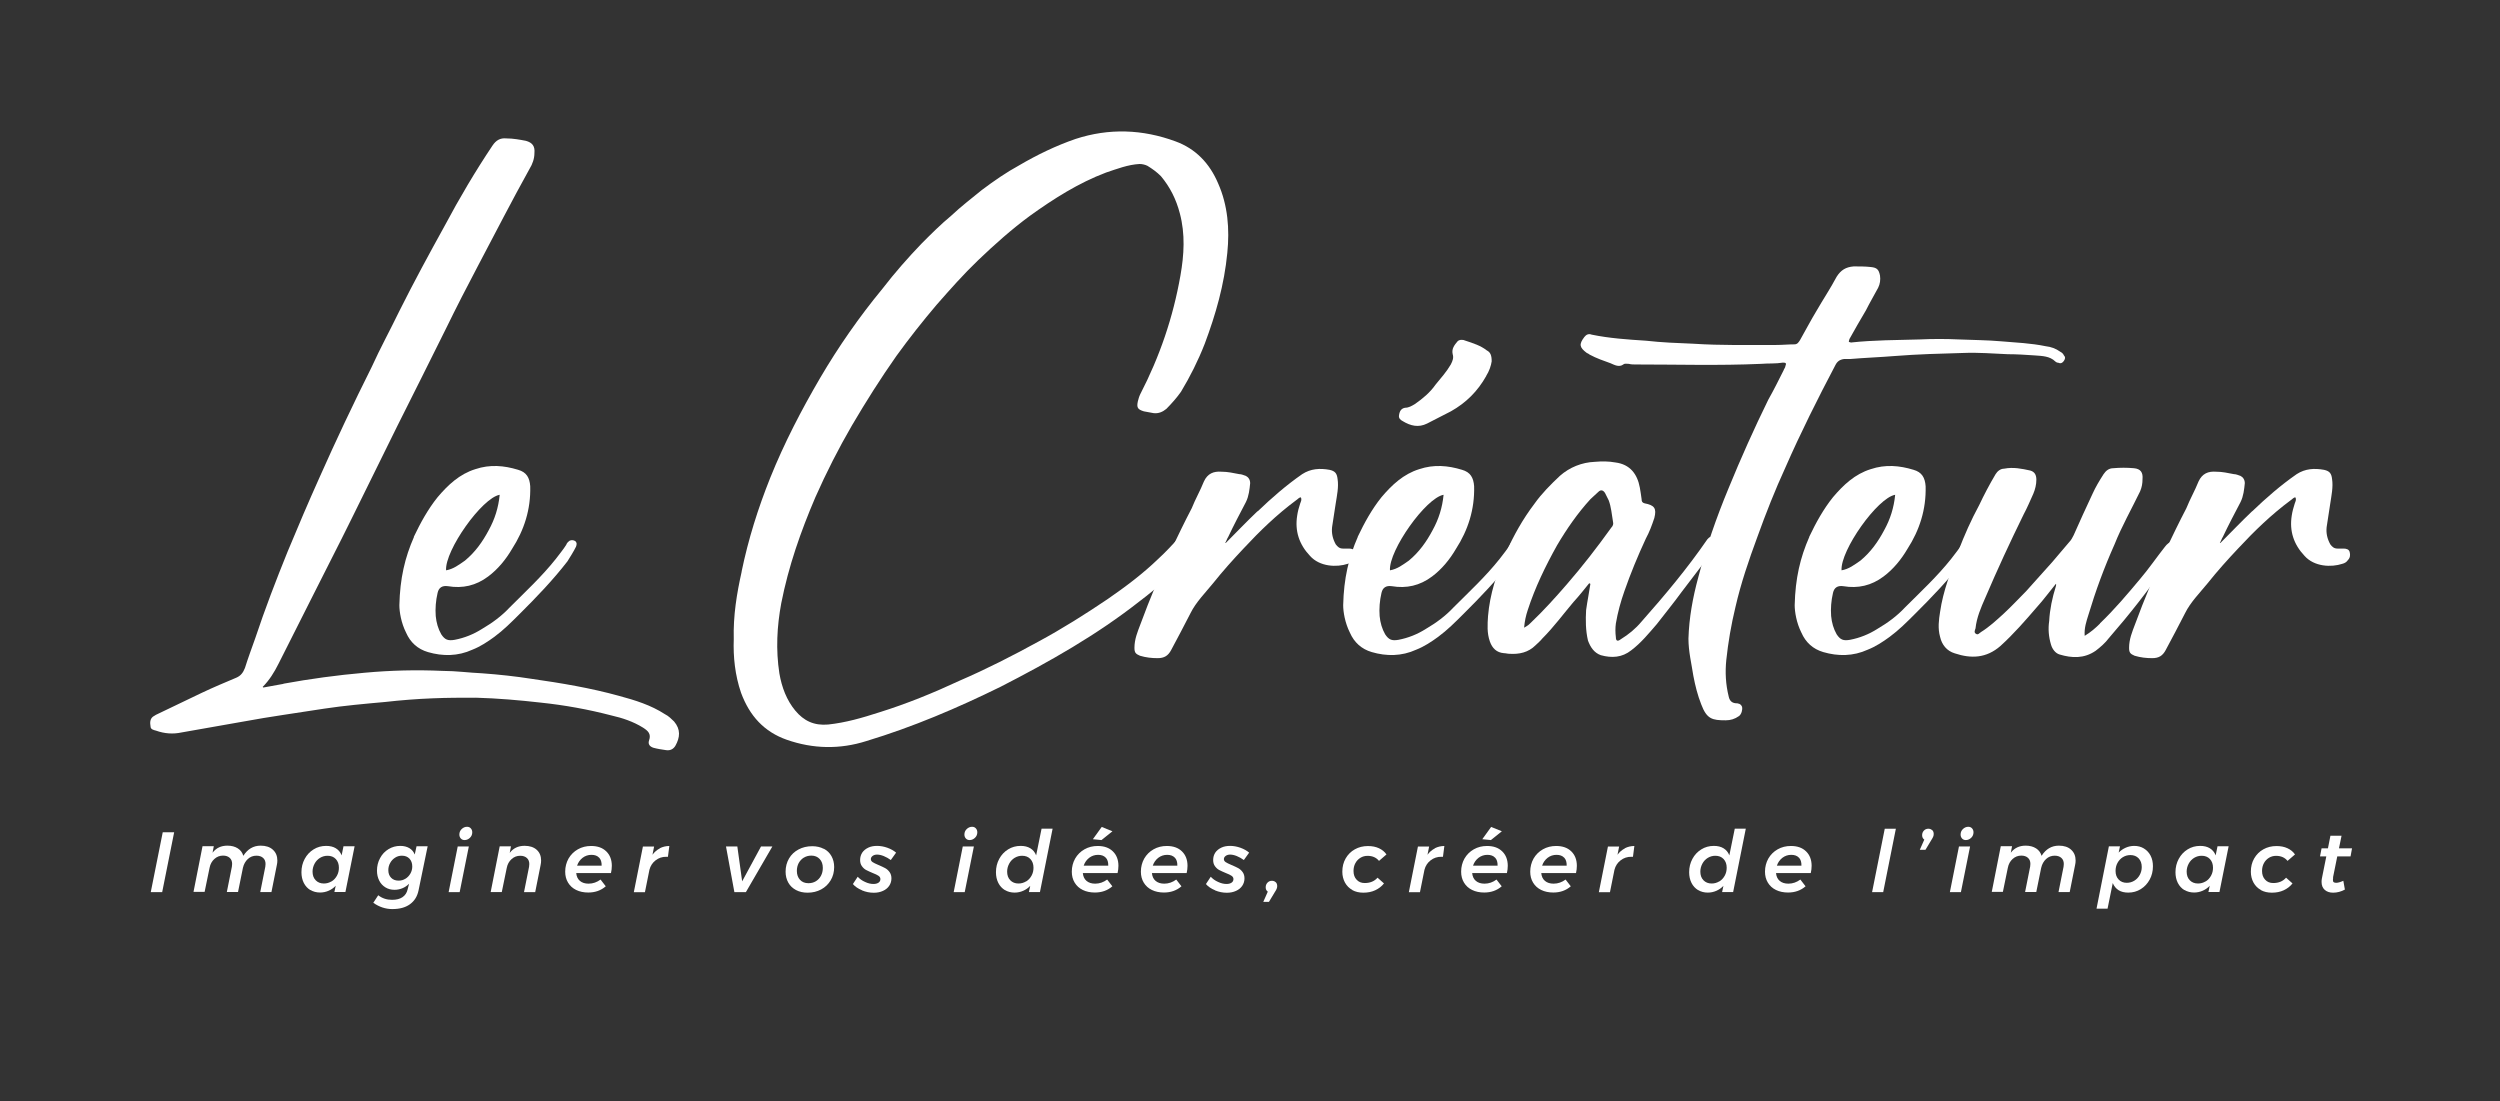
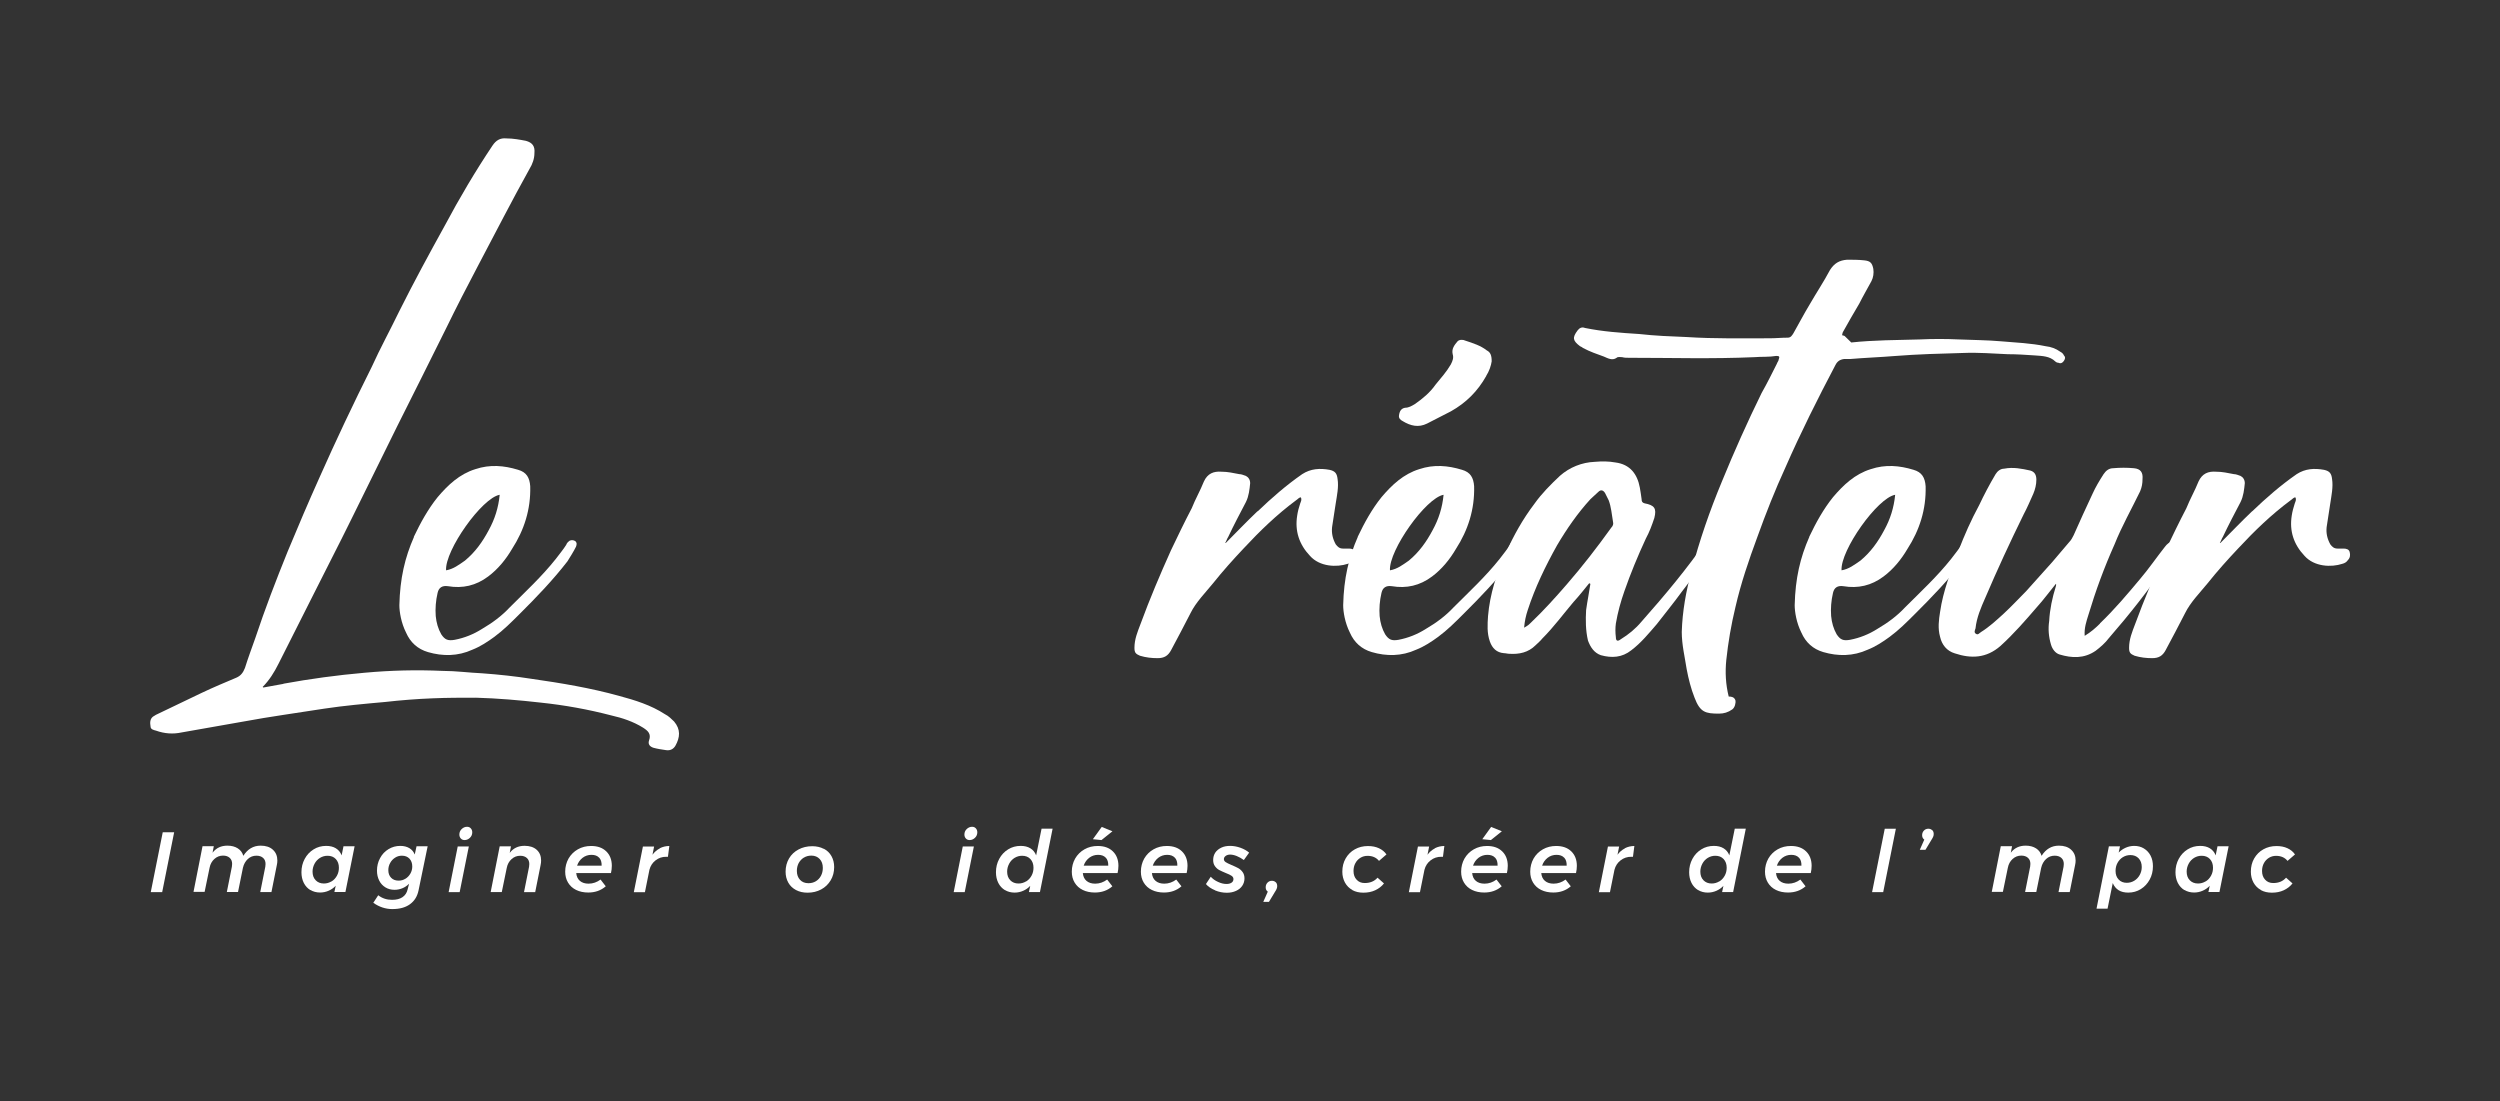
<svg xmlns="http://www.w3.org/2000/svg" id="_Õ__1" data-name="Õº≤„_1" viewBox="0 0 321.7 141.73">
  <rect x="0" y="0" width="321.7" height="141.73" fill="#333333" stroke="none" />
  <defs>
    <style>      .cls-1 {        fill: #fff;      }    </style>
  </defs>
  <g>
    <path class="cls-1" d="M36.47,87.98c3.45-.63,6.9-1.1,10.43-1.41,3.37-.31,6.67-.39,10.04-.24,1.73,0,3.45.24,5.1.31,2.2.16,4.31.39,6.35.71,3.84.55,7.61,1.18,11.29,2.2,2.04.55,4.08,1.18,5.88,2.35.47.23.86.63,1.18.94.86,1.02.78,2.04.16,3.14-.24.39-.63.63-1.18.55-.55-.08-1.1-.16-1.65-.31-.47-.16-.71-.47-.55-.94.31-.86-.16-1.25-.78-1.65-1.25-.78-2.67-1.25-4.08-1.57-2.98-.78-6.04-1.33-9.1-1.65-2.74-.31-5.49-.55-8.31-.63-1.88,0-3.69,0-5.57.08-2.04.08-4.08.24-6.12.47-2.67.24-5.25.47-7.84.86-3.45.55-6.98,1.02-10.35,1.65-2.67.47-5.33.94-8,1.41-1.1.24-2.2.16-3.29-.23-.31-.08-.71-.16-.71-.55-.08-.47-.08-.94.31-1.25.16-.08.24-.16.39-.24,1.96-.94,3.92-1.88,5.88-2.82,1.49-.71,2.98-1.33,4.47-1.96.55-.24.86-.63,1.1-1.25.39-1.25.86-2.51,1.33-3.84,1.25-3.76,2.67-7.45,4.16-11.13,1.33-3.21,2.67-6.35,4.08-9.49,2.12-4.78,4.39-9.57,6.74-14.27,1.1-2.43,2.35-4.7,3.53-7.14,1.88-3.76,3.84-7.37,5.88-11.06,1.88-3.53,3.92-6.98,6.12-10.27.47-.71,1.02-1.02,1.8-.94.86,0,1.73.16,2.51.31.86.24,1.18.71,1.1,1.57,0,.71-.24,1.41-.63,2.04-2.27,4.08-4.39,8.23-6.59,12.39-1.41,2.67-2.82,5.41-4.16,8.16-2.12,4.23-4.16,8.39-6.27,12.55-1.96,3.92-3.84,7.84-5.8,11.76-1.73,3.53-3.53,6.98-5.25,10.43-1.41,2.82-2.82,5.57-4.23,8.39-.55,1.1-1.18,2.12-2.04,2.98l.08.08c.86-.16,1.73-.31,2.59-.47Z" />
    <path class="cls-1" d="M53.25,69.08c.86-1.8,1.8-3.53,3.06-5.1,1.33-1.57,2.82-2.98,4.86-3.61,1.88-.63,3.69-.47,5.49.08,1.1.31,1.49,1.02,1.57,2.12.08,2.98-.78,5.65-2.35,8.08-.78,1.33-1.8,2.59-3.06,3.53-1.57,1.18-3.29,1.57-5.18,1.25q-1.1-.16-1.33.86c-.24,1.02-.31,2.04-.24,2.98.08.86.31,1.65.71,2.35.47.71.86.86,1.73.71,1.25-.24,2.43-.71,3.53-1.41,1.33-.78,2.51-1.65,3.53-2.74,2.04-2.04,4.16-4,5.96-6.27.47-.63.94-1.18,1.33-1.8.08-.24.24-.39.47-.55.24-.08.47-.08.71.08.24.24.16.47.08.71-.31.63-.71,1.25-1.1,1.88-1.88,2.43-4,4.63-6.12,6.74-1.1,1.1-2.12,2.12-3.29,2.98-.86.63-1.8,1.25-2.82,1.65-1.88.86-3.84.86-5.72.31-1.33-.39-2.27-1.25-2.82-2.51-.63-1.25-.86-2.67-.86-3.53.08-3.45.71-6.12,1.88-8.78ZM57.4,73.39c.94-.16,1.65-.71,2.43-1.25,1.33-1.1,2.27-2.43,3.06-3.92.78-1.41,1.25-2.9,1.41-4.55-2.27.39-7.06,7.14-6.9,9.72Z" />
-     <path class="cls-1" d="M95.43,73.55c.86-4.16,2.12-8.16,3.69-12.08,1.8-4.47,4-8.7,6.43-12.86,2.35-4,5.02-7.84,8-11.45,1.57-2.04,3.29-4,5.1-5.88,1.18-1.18,2.43-2.43,3.76-3.53,1.25-1.18,2.59-2.2,3.92-3.29,1.57-1.18,3.14-2.27,4.86-3.21,2.27-1.33,4.71-2.51,7.21-3.37,4.31-1.41,8.63-1.25,12.86.31,2.59.94,4.39,2.82,5.49,5.41,1.25,2.82,1.49,5.88,1.18,8.94-.39,4.08-1.49,7.92-2.9,11.68-.86,2.2-1.88,4.23-3.06,6.19-.55.78-1.18,1.49-1.88,2.2-.47.39-1.02.63-1.65.55-.47-.08-.86-.16-1.25-.23-.78-.24-.94-.47-.78-1.25.08-.31.16-.63.31-.94,2.51-4.86,4.23-9.88,5.18-15.29.47-2.67.63-5.33-.08-8-.47-1.8-1.25-3.37-2.43-4.78-.55-.55-1.1-.94-1.73-1.33-.31-.16-.71-.24-1.02-.24-1.49.08-2.9.63-4.31,1.1-3.53,1.33-6.74,3.37-9.8,5.57-2.35,1.73-4.55,3.69-6.67,5.72-1.88,1.8-3.61,3.76-5.33,5.72-1.8,2.12-3.53,4.31-5.18,6.59-2.04,2.9-3.92,5.88-5.72,8.94-1.73,2.98-3.29,6.04-4.71,9.25-1.88,4.39-3.45,8.86-4.39,13.64-.55,2.98-.71,5.96-.24,9.02.31,1.8.94,3.45,2.04,4.78,1.1,1.33,2.43,1.96,4.23,1.8,2.27-.24,4.39-.86,6.59-1.57,3.53-1.1,6.98-2.51,10.35-4.08,3.45-1.49,6.82-3.21,10.12-5.02,3.06-1.65,6.04-3.53,8.94-5.49,2.27-1.57,4.47-3.21,6.51-5.18.94-.86,1.8-1.8,2.67-2.74.63-.63,1.65-.78,2.35-.31.39.24.47.86.08,1.33-.47.55-.94,1.1-1.41,1.57-1.8,2.04-3.84,3.92-6.04,5.57-5.57,4.39-11.68,7.84-17.96,11.06-5.57,2.74-11.29,5.18-17.25,6.98-3.45,1.1-6.9,1.02-10.27-.16-2.9-1.02-4.78-3.06-5.88-6.04-.78-2.27-1.02-4.63-.94-6.9-.08-3.06.39-5.88,1.02-8.7Z" />
    <path class="cls-1" d="M161.85,65.79c1.8-1.73,3.69-3.37,5.72-4.78,1.1-.71,2.27-.78,3.53-.55.71.16.94.47,1.02,1.18.16,1.02-.08,2.12-.24,3.14s-.31,2.04-.47,3.06c-.08.78.08,1.49.47,2.2.24.31.47.55.94.55h.78c.31,0,.71.08.78.47.08.31.08.71-.24,1.02-.16.24-.39.39-.71.47-1.41.47-3.61.39-4.86-1.02-1.41-1.49-1.96-3.21-1.65-5.18.08-.55.23-1.1.39-1.57.08-.24.24-.47.08-.78-.24,0-.39.24-.63.39-2.43,1.8-4.63,3.92-6.74,6.19-1.33,1.41-2.67,2.9-3.92,4.47-1.02,1.25-2.2,2.43-2.9,3.84-.86,1.65-1.65,3.21-2.51,4.78-.39.71-.86,1.02-1.73,1.02-.78,0-1.49-.08-2.27-.31-.55-.24-.71-.39-.71-1.02,0-1.1.39-2.04.78-3.06,1.18-3.22,2.51-6.35,3.92-9.49.86-1.8,1.73-3.61,2.67-5.41.47-1.18,1.1-2.27,1.57-3.45.47-1.02,1.25-1.33,2.27-1.25.78,0,1.49.16,2.27.31.31,0,.63.16.86.23.31.16.55.47.55.94-.08.78-.16,1.65-.55,2.43-.78,1.49-1.57,2.98-2.27,4.47-.16.24-.24.55-.39.78h.08c1.33-1.33,2.67-2.74,4.08-4.08Z" />
    <path class="cls-1" d="M174.71,69.08c.86-1.8,1.8-3.53,3.06-5.1,1.33-1.57,2.82-2.98,4.86-3.61,1.88-.63,3.69-.47,5.49.08,1.1.31,1.49,1.02,1.57,2.12.08,2.98-.78,5.65-2.35,8.08-.78,1.33-1.8,2.59-3.06,3.53-1.57,1.18-3.29,1.57-5.18,1.25q-1.1-.16-1.33.86c-.24,1.02-.31,2.04-.24,2.98.08.86.31,1.65.71,2.35.47.71.86.86,1.72.71,1.25-.24,2.43-.71,3.53-1.41,1.33-.78,2.51-1.65,3.53-2.74,2.04-2.04,4.16-4,5.96-6.27.47-.63.94-1.18,1.33-1.8.08-.24.23-.39.47-.55.24-.08.47-.08.71.08.24.24.16.47.08.71-.31.63-.71,1.25-1.1,1.88-1.88,2.43-4,4.63-6.12,6.74-1.1,1.1-2.12,2.12-3.29,2.98-.86.63-1.8,1.25-2.82,1.65-1.88.86-3.84.86-5.72.31-1.33-.39-2.27-1.25-2.82-2.51-.63-1.25-.86-2.67-.86-3.53.08-3.45.71-6.12,1.88-8.78ZM178.86,73.39c.94-.16,1.65-.71,2.43-1.25,1.33-1.1,2.27-2.43,3.06-3.92.78-1.41,1.25-2.9,1.41-4.55-2.27.39-7.06,7.14-6.9,9.72ZM191.25,48.38c-1.1,1.96-2.59,3.45-4.55,4.55-1.02.55-2.04,1.02-3.06,1.57-1.1.55-2.12.31-3.14-.31-.31-.16-.55-.39-.47-.78.08-.55.31-.86.78-.94.47,0,.86-.24,1.25-.47,1.02-.71,1.96-1.49,2.67-2.51.71-.86,1.41-1.65,1.96-2.59.24-.47.39-.86.24-1.33-.16-.71.24-1.18.63-1.65.24-.24.71-.24,1.02-.08.94.31,1.96.63,2.74,1.25.47.24.63.63.63,1.41-.08.55-.31,1.25-.71,1.88Z" />
    <path class="cls-1" d="M202.54,77.39c-1.33,1.57-2.59,3.29-4.08,4.78-.24.31-.55.55-.86.86-.94.94-2.12,1.18-3.37,1.1-.24,0-.47-.08-.71-.08-.94-.08-1.49-.63-1.8-1.49-.39-1.1-.31-2.2-.24-3.29.24-2.82,1.1-5.49,2.27-8.08,1.02-2.27,2.2-4.39,3.69-6.35.94-1.33,2.12-2.51,3.29-3.61,1.25-1.1,2.82-1.73,4.47-1.8.94-.08,1.8-.08,2.67.08,1.88.24,2.82,1.49,3.14,3.22.08.47.16.94.23,1.49,0,.31.08.47.39.55,1.25.24,1.57.63,1.25,1.88-.31.94-.63,1.8-1.1,2.67-1.02,2.2-1.96,4.47-2.75,6.74-.47,1.33-.86,2.74-1.1,4.16-.08.55-.08,1.18,0,1.8,0,.47.24.55.63.24,1.02-.63,1.88-1.33,2.67-2.27,2.98-3.37,5.88-6.82,8.47-10.59.08-.08.16-.16.24-.24.24-.16.78-.23.94,0,.24.16.16.47.08.71-.24.63-.63,1.18-1.02,1.65-1.18,1.57-2.35,3.06-3.53,4.63-1.02,1.41-2.12,2.74-3.21,4.16-1.02,1.18-2.04,2.43-3.29,3.37-1.18.94-2.51,1.02-3.92.63-.86-.31-1.33-1.02-1.65-1.88-.31-1.33-.31-2.67-.24-3.92.16-1.18.39-2.27.55-3.37,0,0-.08-.08-.16-.08-.63.78-1.25,1.57-1.96,2.35ZM196.51,80.53c.16-.08.31-.24.47-.39,1.65-1.57,3.14-3.22,4.63-4.94,2.04-2.35,3.92-4.78,5.72-7.29.23-.24.31-.47.23-.78-.16-.94-.23-1.88-.55-2.74-.16-.31-.31-.63-.47-.94-.24-.39-.55-.47-.86-.16-.31.31-.71.63-1.02.94-1.65,1.8-3.06,3.84-4.31,5.96-1.49,2.67-2.82,5.41-3.76,8.31-.24.71-.39,1.41-.47,2.27.24-.16.31-.16.39-.23Z" />
-     <path class="cls-1" d="M238.22,44.07c2.9-.31,5.88-.31,8.78-.39,1.72-.08,3.37-.08,5.1,0,1.8.08,3.61.08,5.41.24,1.88.16,3.84.24,5.72.63.71.08,1.33.31,1.88.71.16.08.39.24.47.47.24.24.16.47,0,.71-.16.24-.39.39-.71.24-.16,0-.31-.08-.39-.16-.71-.71-1.72-.71-2.59-.78-1.18-.08-2.35-.16-3.53-.16-1.88-.08-3.76-.24-5.72-.16-2.9.08-5.88.16-8.78.39-1.96.16-3.92.23-5.8.39h-.78c-.55.08-.86.31-1.1.78-2.27,4.31-4.47,8.7-6.43,13.17-1.33,2.9-2.51,5.88-3.61,8.94-1.1,2.98-2.12,5.96-2.82,9.02-.55,2.27-.94,4.55-1.18,6.82-.16,1.57-.08,3.14.31,4.7q.16.78.86.86c.39,0,.71.08.86.47.08.39-.08.94-.39,1.18-.55.39-1.1.55-1.72.55-1.73,0-2.43-.16-3.14-2.04-.47-1.18-.78-2.43-1.02-3.69-.24-1.57-.63-3.14-.63-4.78.08-2.67.55-5.25,1.25-7.84,1.02-3.92,2.35-7.76,3.92-11.53,1.57-3.84,3.29-7.68,5.1-11.37.71-1.25,1.33-2.51,1.96-3.76.08-.24.24-.39.24-.55.16-.39.08-.47-.31-.47-.94.16-1.88.08-2.82.16-5.41.24-10.74.08-16.15.08-.31,0-.55,0-.86-.08-.24,0-.55-.08-.71.08-.55.39-1.1.08-1.65-.16-.86-.31-1.8-.63-2.67-1.1-.08-.08-.24-.16-.39-.23-.94-.71-1.02-1.1-.31-2.04.24-.31.55-.47.94-.31,2.27.47,4.63.63,6.98.78,2.04.23,4.08.31,6.12.39,3.53.23,7.14.16,10.66.16.78,0,1.57-.08,2.35-.08.39,0,.55-.31.71-.55.71-1.25,1.41-2.59,2.12-3.76.86-1.49,1.8-2.9,2.59-4.39.55-.86,1.18-1.25,2.2-1.33.71,0,1.49,0,2.2.08.78.08,1.02.31,1.18,1.1.08.55,0,1.1-.24,1.57-.55,1.02-1.1,1.96-1.57,2.9-.71,1.18-1.41,2.43-2.12,3.69,0,.08-.08.16-.08.39.16,0,.24.08.31.08Z" />
+     <path class="cls-1" d="M238.22,44.07c2.9-.31,5.88-.31,8.78-.39,1.72-.08,3.37-.08,5.1,0,1.8.08,3.61.08,5.41.24,1.88.16,3.84.24,5.72.63.71.08,1.33.31,1.88.71.16.08.39.24.47.47.24.24.16.47,0,.71-.16.24-.39.39-.71.24-.16,0-.31-.08-.39-.16-.71-.71-1.72-.71-2.59-.78-1.18-.08-2.35-.16-3.53-.16-1.88-.08-3.76-.24-5.72-.16-2.9.08-5.88.16-8.78.39-1.96.16-3.92.23-5.8.39h-.78c-.55.08-.86.31-1.1.78-2.27,4.31-4.47,8.7-6.43,13.17-1.33,2.9-2.51,5.88-3.61,8.94-1.1,2.98-2.12,5.96-2.82,9.02-.55,2.27-.94,4.55-1.18,6.82-.16,1.57-.08,3.14.31,4.7c.39,0,.71.08.86.47.08.39-.08.94-.39,1.18-.55.39-1.1.55-1.72.55-1.73,0-2.43-.16-3.14-2.04-.47-1.18-.78-2.43-1.02-3.69-.24-1.57-.63-3.14-.63-4.78.08-2.67.55-5.25,1.25-7.84,1.02-3.92,2.35-7.76,3.92-11.53,1.57-3.84,3.29-7.68,5.1-11.37.71-1.25,1.33-2.51,1.96-3.76.08-.24.24-.39.24-.55.16-.39.08-.47-.31-.47-.94.16-1.88.08-2.82.16-5.41.24-10.74.08-16.15.08-.31,0-.55,0-.86-.08-.24,0-.55-.08-.71.08-.55.39-1.1.08-1.65-.16-.86-.31-1.8-.63-2.67-1.1-.08-.08-.24-.16-.39-.23-.94-.71-1.02-1.1-.31-2.04.24-.31.55-.47.94-.31,2.27.47,4.63.63,6.98.78,2.04.23,4.08.31,6.12.39,3.53.23,7.14.16,10.66.16.78,0,1.57-.08,2.35-.08.39,0,.55-.31.71-.55.71-1.25,1.41-2.59,2.12-3.76.86-1.49,1.8-2.9,2.59-4.39.55-.86,1.18-1.25,2.2-1.33.71,0,1.49,0,2.2.08.78.08,1.02.31,1.18,1.1.08.55,0,1.1-.24,1.57-.55,1.02-1.1,1.96-1.57,2.9-.71,1.18-1.41,2.43-2.12,3.69,0,.08-.08.16-.08.39.16,0,.24.08.31.08Z" />
    <path class="cls-1" d="M232.81,69.08c.86-1.8,1.8-3.53,3.06-5.1,1.33-1.57,2.82-2.98,4.86-3.61,1.88-.63,3.69-.47,5.49.08,1.1.31,1.49,1.02,1.57,2.12.08,2.98-.78,5.65-2.35,8.08-.78,1.33-1.8,2.59-3.06,3.53-1.57,1.18-3.29,1.57-5.18,1.25q-1.1-.16-1.33.86c-.24,1.02-.31,2.04-.24,2.98.08.86.31,1.65.71,2.35.47.71.86.86,1.72.71,1.25-.24,2.43-.71,3.53-1.41,1.33-.78,2.51-1.65,3.53-2.74,2.04-2.04,4.16-4,5.96-6.27.47-.63.94-1.18,1.33-1.8.08-.24.23-.39.47-.55.24-.08.47-.08.71.08.24.24.16.47.08.71-.31.63-.71,1.25-1.1,1.88-1.88,2.43-4,4.63-6.12,6.74-1.1,1.1-2.12,2.12-3.29,2.98-.86.63-1.8,1.25-2.82,1.65-1.88.86-3.84.86-5.72.31-1.33-.39-2.27-1.25-2.82-2.51-.63-1.25-.86-2.67-.86-3.53.08-3.45.71-6.12,1.88-8.78ZM236.97,73.39c.94-.16,1.65-.71,2.43-1.25,1.33-1.1,2.27-2.43,3.06-3.92.78-1.41,1.25-2.9,1.41-4.55-2.27.39-7.06,7.14-6.9,9.72Z" />
    <path class="cls-1" d="M270.22,80.22c1.88-1.8,3.53-3.76,5.17-5.72,1.02-1.18,2.27-2.98,3.21-4.16.24-.31.55-.63,1.02-.63.24,0,.55,0,.71.23.16.24,0,.47-.16.71-.39.55-.71,1.1-1.18,1.65-2.59,3.76-5.02,6.82-7.61,9.8-.47.63-1.1,1.18-1.72,1.65-1.49,1.02-3.06.94-4.63.47-.55-.16-.94-.71-1.1-1.25-.31-1.02-.39-2.04-.24-3.06.08-1.49.39-2.98.86-4.47,0-.08.08-.24,0-.31-.78.94-1.57,2.04-2.43,2.98-1.49,1.73-2.98,3.45-4.71,5.02-1.8,1.57-3.76,1.65-5.88.94-1.02-.31-1.65-1.1-1.88-2.12-.31-1.1-.16-2.2,0-3.21.39-2.74,1.41-5.25,2.35-7.84.78-2.04,1.65-4,2.67-5.88.63-1.33,1.33-2.67,2.12-4,.24-.39.63-.71,1.1-.71,1.18-.23,2.27,0,3.37.24.55.16.78.55.78,1.18s-.16,1.25-.39,1.8c-.39.86-.78,1.8-1.25,2.67-1.73,3.53-3.37,7.06-4.94,10.74-.55,1.25-1.1,2.51-1.25,3.92-.08.24-.24.55.08.71.24.16.39-.08.63-.24,1.02-.63,1.96-1.49,2.9-2.35,1.02-.94,1.96-1.96,2.9-2.9,1.1-1.25,2.27-2.51,3.37-3.76.71-.86,1.49-1.73,2.2-2.59.24-.24.39-.55.55-.86.78-1.73,1.57-3.53,2.43-5.33.39-.86.86-1.65,1.41-2.51.31-.47.71-.78,1.25-.78.86-.08,1.8-.08,2.67,0,.86.08,1.18.55,1.1,1.41,0,.55-.08,1.02-.31,1.57-1.1,2.27-2.35,4.47-3.29,6.82-1.33,2.98-2.43,5.96-3.37,9.1-.24.78-.55,1.65-.47,2.67.78-.47,1.41-1.02,1.96-1.57Z" />
    <path class="cls-1" d="M289.82,65.79c1.8-1.73,3.69-3.37,5.72-4.78,1.1-.71,2.27-.78,3.53-.55.71.16.94.47,1.02,1.18.16,1.02-.08,2.12-.23,3.14-.16,1.02-.31,2.04-.47,3.06-.08.78.08,1.49.47,2.2.23.31.47.55.94.55h.78c.31,0,.71.08.78.47.08.31.08.71-.24,1.02-.16.24-.39.39-.71.47-1.41.47-3.61.39-4.86-1.02-1.41-1.49-1.96-3.21-1.65-5.18.08-.55.24-1.1.39-1.57.08-.24.24-.47.08-.78-.24,0-.39.24-.63.39-2.43,1.8-4.63,3.92-6.74,6.19-1.33,1.41-2.67,2.9-3.92,4.47-1.02,1.25-2.2,2.43-2.9,3.84-.86,1.65-1.65,3.21-2.51,4.78-.39.71-.86,1.02-1.72,1.02-.78,0-1.49-.08-2.27-.31-.55-.24-.71-.39-.71-1.02,0-1.1.39-2.04.78-3.06,1.18-3.22,2.51-6.35,3.92-9.49.86-1.8,1.73-3.61,2.67-5.41.47-1.18,1.1-2.27,1.57-3.45.47-1.02,1.25-1.33,2.27-1.25.78,0,1.49.16,2.27.31.31,0,.63.16.86.23.31.16.55.47.55.94-.08.78-.16,1.65-.55,2.43-.78,1.49-1.57,2.98-2.27,4.47-.16.24-.24.55-.39.78h.08c1.33-1.33,2.67-2.74,4.08-4.08Z" />
  </g>
  <g>
    <path class="cls-1" d="M22.41,107.1l-1.54,7.7h-1.47l1.54-7.7h1.47Z" />
    <path class="cls-1" d="M35.12,109.35c.38.34.57.81.57,1.39,0,.18-.02.38-.07.59l-.69,3.46h-1.44l.65-3.26c.02-.12.03-.24.03-.35,0-.33-.1-.59-.31-.78-.21-.19-.49-.29-.86-.29-.43,0-.8.14-1.11.43s-.52.66-.63,1.13l-.63,3.11h-1.44l.65-3.26c.02-.12.03-.24.03-.35,0-.33-.1-.59-.31-.78-.21-.19-.49-.29-.86-.29-.42,0-.79.14-1.11.43-.32.29-.53.66-.62,1.13l-.64,3.11h-1.43l1.16-5.88h1.45l-.16.84c.46-.61,1.1-.91,1.91-.91.54,0,.98.12,1.34.35.36.23.59.55.71.96.55-.87,1.29-1.31,2.23-1.31.66,0,1.18.17,1.56.51Z" />
    <path class="cls-1" d="M39.94,114.54c-.36-.22-.65-.53-.85-.93s-.3-.86-.3-1.37c0-.63.14-1.2.42-1.72s.66-.92,1.14-1.22c.48-.3,1.02-.45,1.62-.45.49,0,.91.1,1.25.31.34.21.59.51.74.91l.24-1.17h1.43l-1.18,5.88h-1.42l.17-.8c-.26.28-.57.49-.91.64s-.71.23-1.1.23c-.47,0-.89-.11-1.25-.33ZM42.67,113.42c.29-.18.52-.43.69-.74.17-.31.25-.65.25-1.02,0-.46-.13-.83-.4-1.12-.26-.28-.62-.42-1.06-.42-.35,0-.67.09-.97.27-.29.18-.53.43-.7.75s-.26.66-.26,1.02c0,.46.13.83.4,1.11.27.28.62.42,1.06.42.35,0,.67-.09.97-.27Z" />
    <path class="cls-1" d="M48.03,116.18l.64-.98c.51.4,1.1.59,1.78.59.56,0,1-.11,1.34-.34.34-.23.56-.56.66-.99l.19-.74c-.26.26-.54.45-.86.58s-.65.2-1.01.2c-.44,0-.83-.1-1.17-.31-.34-.21-.61-.49-.8-.87s-.29-.8-.29-1.28c0-.59.13-1.13.4-1.62.26-.49.62-.87,1.08-1.15s.96-.42,1.52-.42c.46,0,.85.1,1.17.29.32.19.55.47.69.82l.23-1.06h1.43l-1.17,5.67c-.16.78-.53,1.37-1.11,1.79s-1.33.62-2.27.62c-.87,0-1.68-.27-2.45-.81ZM52.17,113.08c.27-.17.48-.39.64-.67.16-.28.24-.58.24-.91,0-.42-.12-.75-.36-1.01-.24-.25-.56-.38-.97-.38-.32,0-.61.08-.87.25-.27.17-.48.39-.64.68-.16.28-.24.59-.24.93,0,.41.12.74.36.98.24.25.56.37.97.37.32,0,.61-.08.87-.25Z" />
    <path class="cls-1" d="M60.33,108.92l-1.18,5.88h-1.42l1.17-5.88h1.43ZM60.58,106.59c.12.13.19.3.19.51,0,.28-.1.52-.3.71-.2.19-.43.29-.69.29-.2,0-.36-.07-.48-.2-.12-.13-.19-.3-.19-.51,0-.28.1-.52.3-.71.2-.19.43-.29.69-.29.2,0,.36.07.48.2Z" />
    <path class="cls-1" d="M69.06,109.35c.38.34.57.8.57,1.38,0,.19-.02.39-.07.61l-.69,3.46h-1.44l.65-3.26c.02-.12.03-.24.03-.35,0-.33-.1-.59-.31-.78-.21-.19-.49-.29-.86-.29-.42,0-.79.14-1.11.43-.32.29-.53.66-.62,1.13l-.64,3.11h-1.43l1.16-5.88h1.45l-.16.84c.46-.61,1.1-.91,1.91-.91.66,0,1.18.17,1.56.51Z" />
    <path class="cls-1" d="M78.02,109.56c.47.46.71,1.08.71,1.86,0,.31-.04.62-.11.93h-4.47c.04.43.19.76.47,1,.28.24.65.36,1.12.36.56,0,1.07-.18,1.54-.53l.67.87c-.62.54-1.37.8-2.25.8-.59,0-1.11-.11-1.56-.33-.45-.22-.79-.53-1.04-.94-.25-.41-.37-.88-.37-1.41,0-.62.15-1.19.43-1.69.29-.5.69-.9,1.2-1.19.51-.29,1.08-.43,1.71-.43.82,0,1.47.23,1.94.69ZM77.1,110.37c-.23-.25-.56-.37-.99-.37s-.81.13-1.14.38c-.33.26-.57.59-.71,1.01h3.16c.01-.44-.09-.78-.32-1.03Z" />
    <path class="cls-1" d="M84.91,109.15c.37-.19.77-.28,1.22-.29l-.18,1.39h-.19c-.54-.01-1,.15-1.4.46s-.66.71-.79,1.21l-.58,2.89h-1.43l1.17-5.88h1.44l-.21,1.06c.26-.36.58-.63.95-.82Z" />
-     <path class="cls-1" d="M99.39,108.92l-3.41,5.88h-1.48l-1.08-5.88h1.46l.62,4.49,2.43-4.49h1.46Z" />
    <path class="cls-1" d="M106,109.21c.43.22.76.54.99.95s.35.88.35,1.41c0,.64-.15,1.21-.45,1.71-.3.5-.7.89-1.22,1.17-.52.28-1.1.42-1.75.42-.56,0-1.06-.11-1.49-.34-.43-.23-.76-.54-.99-.95s-.35-.88-.35-1.41c0-.64.15-1.2.44-1.7.29-.5.7-.88,1.22-1.16.52-.28,1.11-.42,1.76-.42.56,0,1.06.11,1.49.34ZM103.45,110.35c-.28.17-.5.4-.67.7-.16.3-.24.64-.24,1.02,0,.48.14.86.41,1.15.27.29.63.43,1.08.43.35,0,.67-.08.95-.25.28-.17.5-.4.66-.7.16-.3.24-.64.24-1.02,0-.47-.13-.85-.4-1.14-.27-.29-.63-.44-1.07-.44-.35,0-.67.08-.95.25Z" />
-     <path class="cls-1" d="M110.92,114.56c-.5-.21-.89-.47-1.17-.8l.62-.94c.25.27.56.5.95.67.38.18.74.26,1.08.26.27,0,.49-.06.65-.17.16-.11.24-.27.24-.46,0-.17-.08-.31-.24-.42-.16-.11-.41-.23-.75-.36-.34-.14-.61-.27-.83-.38s-.4-.28-.56-.5-.23-.48-.23-.79c0-.36.09-.67.27-.95.18-.27.44-.48.77-.64s.71-.23,1.14-.23.88.08,1.33.24c.44.16.82.37,1.12.63l-.68.95c-.29-.21-.59-.38-.91-.51-.32-.13-.61-.19-.86-.19-.23,0-.42.06-.57.17s-.23.25-.23.41.08.29.23.39c.15.1.4.22.75.37.35.15.64.28.86.4.22.12.41.29.57.51.16.22.24.49.24.81,0,.36-.1.68-.29.96-.19.28-.46.5-.8.65-.34.16-.74.24-1.18.24-.52,0-1.03-.1-1.53-.31Z" />
    <path class="cls-1" d="M125.32,108.92l-1.18,5.88h-1.42l1.17-5.88h1.43ZM125.57,106.59c.12.13.19.3.19.51,0,.28-.1.52-.3.71-.2.19-.43.29-.69.29-.2,0-.36-.07-.48-.2-.12-.13-.19-.3-.19-.51,0-.28.1-.52.3-.71.2-.19.43-.29.69-.29.2,0,.36.07.48.2Z" />
    <path class="cls-1" d="M129.31,114.54c-.36-.22-.65-.53-.85-.93s-.3-.86-.3-1.37c0-.63.14-1.2.42-1.72s.66-.92,1.14-1.22c.48-.3,1.02-.45,1.62-.45.49,0,.91.1,1.25.31.34.21.59.51.74.91l.7-3.44h1.42l-1.63,8.16h-1.42l.17-.8c-.26.28-.57.49-.91.64s-.71.23-1.1.23c-.47,0-.89-.11-1.25-.33ZM132.05,113.42c.29-.18.52-.43.69-.74.17-.31.25-.65.25-1.02,0-.46-.13-.83-.4-1.12-.26-.28-.62-.42-1.06-.42-.35,0-.67.09-.97.27-.29.18-.53.43-.7.75s-.26.66-.26,1.02c0,.46.13.83.4,1.11.27.28.62.42,1.06.42.35,0,.67-.09.97-.27Z" />
    <path class="cls-1" d="M143.21,109.56c.47.46.71,1.08.71,1.86,0,.31-.04.62-.11.93h-4.47c.04.43.19.76.47,1,.28.24.65.36,1.12.36.56,0,1.07-.18,1.54-.53l.67.87c-.62.54-1.37.8-2.25.8-.59,0-1.11-.11-1.56-.33-.45-.22-.79-.53-1.04-.94-.25-.41-.37-.88-.37-1.41,0-.62.15-1.19.43-1.69.29-.5.69-.9,1.2-1.19.51-.29,1.08-.43,1.71-.43.82,0,1.47.23,1.94.69ZM142.29,110.37c-.23-.25-.56-.37-.99-.37s-.81.13-1.14.38c-.33.26-.57.59-.71,1.01h3.16c.01-.44-.09-.78-.32-1.03ZM141.77,106.41l1.38.56-1.41,1.13-1.11-.11,1.14-1.58Z" />
    <path class="cls-1" d="M152.1,109.56c.47.46.71,1.08.71,1.86,0,.31-.04.62-.11.93h-4.47c.04.43.19.76.47,1,.28.24.65.36,1.12.36.56,0,1.07-.18,1.54-.53l.67.87c-.62.54-1.37.8-2.25.8-.59,0-1.11-.11-1.56-.33-.45-.22-.79-.53-1.04-.94-.25-.41-.37-.88-.37-1.41,0-.62.15-1.19.43-1.69.29-.5.69-.9,1.2-1.19.51-.29,1.08-.43,1.71-.43.82,0,1.47.23,1.94.69ZM151.18,110.37c-.23-.25-.56-.37-.99-.37s-.81.13-1.14.38c-.33.26-.57.59-.71,1.01h3.16c.01-.44-.09-.78-.32-1.03Z" />
    <path class="cls-1" d="M156.35,114.56c-.5-.21-.89-.47-1.17-.8l.62-.94c.25.27.56.5.95.67.38.18.74.26,1.08.26.27,0,.49-.06.65-.17.16-.11.24-.27.24-.46,0-.17-.08-.31-.24-.42-.16-.11-.41-.23-.75-.36-.34-.14-.61-.27-.83-.38s-.4-.28-.56-.5-.23-.48-.23-.79c0-.36.09-.67.27-.95.18-.27.44-.48.77-.64s.71-.23,1.14-.23.88.08,1.33.24c.44.16.82.37,1.12.63l-.68.95c-.29-.21-.59-.38-.91-.51-.32-.13-.61-.19-.86-.19-.23,0-.42.06-.57.17s-.23.25-.23.41.08.29.23.39c.15.1.4.22.75.37.35.15.64.28.86.4.22.12.41.29.57.51.16.22.24.49.24.81,0,.36-.1.68-.29.96-.19.28-.46.5-.8.65-.34.16-.74.24-1.18.24-.52,0-1.03-.1-1.53-.31Z" />
    <path class="cls-1" d="M164.16,113.52c.13.12.19.29.19.5,0,.12-.02.24-.07.35-.04.11-.11.23-.19.35l-.8,1.33h-.73l.58-1.31c-.18-.13-.27-.31-.27-.56s.08-.44.23-.6.34-.24.57-.24c.19,0,.35.06.48.18Z" />
    <path class="cls-1" d="M174.02,114.52c-.41-.22-.72-.54-.95-.95-.22-.41-.34-.87-.34-1.4,0-.64.14-1.21.43-1.71s.68-.89,1.18-1.17c.5-.28,1.06-.42,1.69-.42.54,0,1,.09,1.41.28s.73.45.97.8l-.96.83c-.35-.43-.84-.65-1.47-.65-.34,0-.64.08-.92.25-.27.17-.49.39-.65.69-.16.29-.24.63-.24,1.01,0,.46.13.84.4,1.12.26.29.61.43,1.04.43.7,0,1.25-.23,1.65-.69l.83.74c-.3.38-.68.67-1.13.88-.45.21-.96.31-1.53.31-.54,0-1.01-.11-1.41-.33Z" />
    <path class="cls-1" d="M184.64,109.15c.37-.19.77-.28,1.22-.29l-.18,1.39h-.19c-.54-.01-1,.15-1.4.46s-.66.71-.79,1.21l-.58,2.89h-1.43l1.17-5.88h1.44l-.21,1.06c.26-.36.58-.63.95-.82Z" />
    <path class="cls-1" d="M193.31,109.56c.47.46.71,1.08.71,1.86,0,.31-.04.62-.11.93h-4.47c.04.43.19.76.47,1,.28.24.65.36,1.12.36.56,0,1.07-.18,1.54-.53l.67.87c-.62.54-1.37.8-2.25.8-.59,0-1.11-.11-1.56-.33-.45-.22-.79-.53-1.04-.94-.25-.41-.37-.88-.37-1.41,0-.62.15-1.19.43-1.69.29-.5.69-.9,1.2-1.19.51-.29,1.08-.43,1.71-.43.82,0,1.47.23,1.94.69ZM192.39,110.37c-.23-.25-.56-.37-.99-.37s-.81.13-1.14.38c-.33.26-.57.59-.71,1.01h3.16c.01-.44-.09-.78-.32-1.03ZM191.88,106.41l1.38.56-1.41,1.13-1.11-.11,1.14-1.58Z" />
    <path class="cls-1" d="M202.2,109.56c.47.46.71,1.08.71,1.86,0,.31-.04.62-.11.93h-4.47c.04.43.19.76.47,1,.28.24.65.36,1.12.36.56,0,1.07-.18,1.54-.53l.67.87c-.62.54-1.37.8-2.25.8-.59,0-1.11-.11-1.56-.33-.45-.22-.79-.53-1.04-.94-.25-.41-.37-.88-.37-1.41,0-.62.15-1.19.43-1.69.29-.5.69-.9,1.2-1.19.51-.29,1.08-.43,1.71-.43.82,0,1.47.23,1.94.69ZM201.28,110.37c-.23-.25-.56-.37-.99-.37s-.81.13-1.14.38c-.33.26-.57.59-.71,1.01h3.16c.01-.44-.09-.78-.32-1.03Z" />
    <path class="cls-1" d="M209.09,109.15c.37-.19.77-.28,1.22-.29l-.18,1.39h-.19c-.54-.01-1,.15-1.4.46s-.66.71-.79,1.21l-.58,2.89h-1.43l1.17-5.88h1.44l-.21,1.06c.26-.36.58-.63.95-.82Z" />
    <path class="cls-1" d="M218.51,114.54c-.36-.22-.65-.53-.85-.93s-.3-.86-.3-1.37c0-.63.14-1.2.42-1.72s.66-.92,1.14-1.22c.48-.3,1.02-.45,1.62-.45.49,0,.91.1,1.25.31.34.21.59.51.74.91l.7-3.44h1.42l-1.63,8.16h-1.42l.17-.8c-.26.28-.57.49-.91.64s-.71.23-1.1.23c-.47,0-.89-.11-1.25-.33ZM221.25,113.42c.29-.18.52-.43.69-.74.17-.31.25-.65.25-1.02,0-.46-.13-.83-.4-1.12-.26-.28-.62-.42-1.06-.42-.35,0-.67.09-.97.27-.29.18-.53.43-.7.75s-.26.66-.26,1.02c0,.46.13.83.4,1.11.27.28.62.42,1.06.42.35,0,.67-.09.97-.27Z" />
    <path class="cls-1" d="M232.41,109.56c.47.46.71,1.08.71,1.86,0,.31-.04.62-.11.93h-4.47c.04.43.19.76.47,1,.28.24.65.36,1.12.36.56,0,1.07-.18,1.54-.53l.67.87c-.62.54-1.37.8-2.25.8-.59,0-1.11-.11-1.56-.33-.45-.22-.79-.53-1.04-.94-.25-.41-.37-.88-.37-1.41,0-.62.15-1.19.43-1.69.29-.5.69-.9,1.2-1.19.51-.29,1.08-.43,1.71-.43.82,0,1.47.23,1.94.69ZM231.49,110.37c-.23-.25-.56-.37-.99-.37s-.81.13-1.14.38c-.33.26-.57.59-.71,1.01h3.16c.01-.44-.09-.78-.32-1.03Z" />
    <path class="cls-1" d="M243.96,106.64l-1.63,8.16h-1.43l1.63-8.16h1.43Z" />
    <path class="cls-1" d="M248.64,106.82c.13.12.19.29.19.5,0,.12-.02.24-.07.35s-.11.23-.19.35l-.8,1.33h-.73l.58-1.31c-.18-.12-.28-.31-.28-.56s.08-.44.23-.6c.15-.16.34-.24.57-.24.19,0,.35.06.48.18Z" />
-     <path class="cls-1" d="M253.51,108.92l-1.18,5.88h-1.42l1.17-5.88h1.43ZM253.76,106.59c.12.13.19.3.19.51,0,.28-.1.52-.3.71-.2.19-.43.29-.69.29-.2,0-.36-.07-.48-.2-.12-.13-.19-.3-.19-.51,0-.28.1-.52.3-.71.2-.19.43-.29.69-.29.2,0,.36.07.48.2Z" />
    <path class="cls-1" d="M266.52,109.35c.38.34.57.81.57,1.39,0,.18-.02.38-.07.59l-.69,3.46h-1.44l.65-3.26c.02-.12.03-.24.03-.35,0-.33-.1-.59-.31-.78-.21-.19-.49-.29-.86-.29-.43,0-.8.14-1.11.43s-.52.66-.63,1.13l-.63,3.11h-1.44l.65-3.26c.02-.12.03-.24.03-.35,0-.33-.1-.59-.31-.78-.21-.19-.49-.29-.86-.29-.42,0-.79.14-1.11.43-.32.29-.53.66-.62,1.13l-.64,3.11h-1.43l1.16-5.88h1.45l-.16.84c.46-.61,1.1-.91,1.91-.91.54,0,.98.12,1.34.35.36.23.59.55.71.96.55-.87,1.29-1.31,2.23-1.31.66,0,1.18.17,1.56.51Z" />
    <path class="cls-1" d="M275.89,109.19c.36.22.65.53.85.92s.3.85.3,1.36c0,.63-.14,1.21-.42,1.72s-.66.92-1.14,1.22c-.48.3-1.02.45-1.61.45-.5,0-.92-.1-1.25-.31s-.59-.52-.75-.92l-.67,3.3h-1.42l1.59-8.02h1.43l-.17.8c.26-.27.57-.48.91-.63.34-.15.71-.23,1.09-.23.47,0,.89.11,1.25.33ZM273.17,110.3c-.29.18-.52.43-.69.74-.17.31-.25.66-.25,1.03,0,.46.13.83.4,1.11.26.28.61.42,1.04.42.35,0,.68-.09.97-.27.3-.18.53-.43.7-.74.17-.31.26-.65.26-1.02,0-.46-.13-.83-.4-1.12-.27-.28-.62-.42-1.06-.42-.35,0-.67.09-.97.27Z" />
    <path class="cls-1" d="M281.09,114.54c-.36-.22-.65-.53-.85-.93s-.3-.86-.3-1.37c0-.63.14-1.2.42-1.72s.66-.92,1.14-1.22c.48-.3,1.02-.45,1.62-.45.49,0,.91.1,1.25.31.34.21.59.51.74.91l.24-1.17h1.43l-1.18,5.88h-1.42l.17-.8c-.26.28-.57.49-.91.64s-.71.23-1.1.23c-.47,0-.89-.11-1.25-.33ZM283.83,113.42c.29-.18.52-.43.69-.74.17-.31.25-.65.25-1.02,0-.46-.13-.83-.4-1.12-.26-.28-.62-.42-1.06-.42-.35,0-.67.09-.97.27-.29.18-.53.43-.7.75s-.26.66-.26,1.02c0,.46.13.83.4,1.11.27.28.62.42,1.06.42.35,0,.67-.09.97-.27Z" />
    <path class="cls-1" d="M290.93,114.52c-.41-.22-.72-.54-.95-.95-.22-.41-.34-.87-.34-1.4,0-.64.14-1.21.43-1.71s.68-.89,1.18-1.17c.5-.28,1.06-.42,1.69-.42.54,0,1,.09,1.41.28s.73.45.97.8l-.96.83c-.35-.43-.84-.65-1.47-.65-.34,0-.64.08-.92.25-.27.17-.49.39-.65.69-.16.29-.24.63-.24,1.01,0,.46.13.84.4,1.12.26.29.61.43,1.04.43.7,0,1.25-.23,1.65-.69l.83.74c-.3.38-.68.67-1.13.88-.45.21-.96.31-1.53.31-.54,0-1.01-.11-1.41-.33Z" />
-     <path class="cls-1" d="M300.23,112.92c-.02.12-.03.22-.03.3,0,.15.03.25.1.3.07.05.18.08.32.08.23,0,.54-.09.92-.26l.2,1.13c-.48.26-.99.4-1.51.4-.45,0-.81-.12-1.08-.36-.27-.24-.41-.58-.41-1.02,0-.15.01-.3.04-.45l.57-2.84h-.81l.2-1.04h.82l.32-1.62h1.43l-.33,1.62h1.68l-.19,1.04h-1.71l-.55,2.72Z" />
  </g>
</svg>